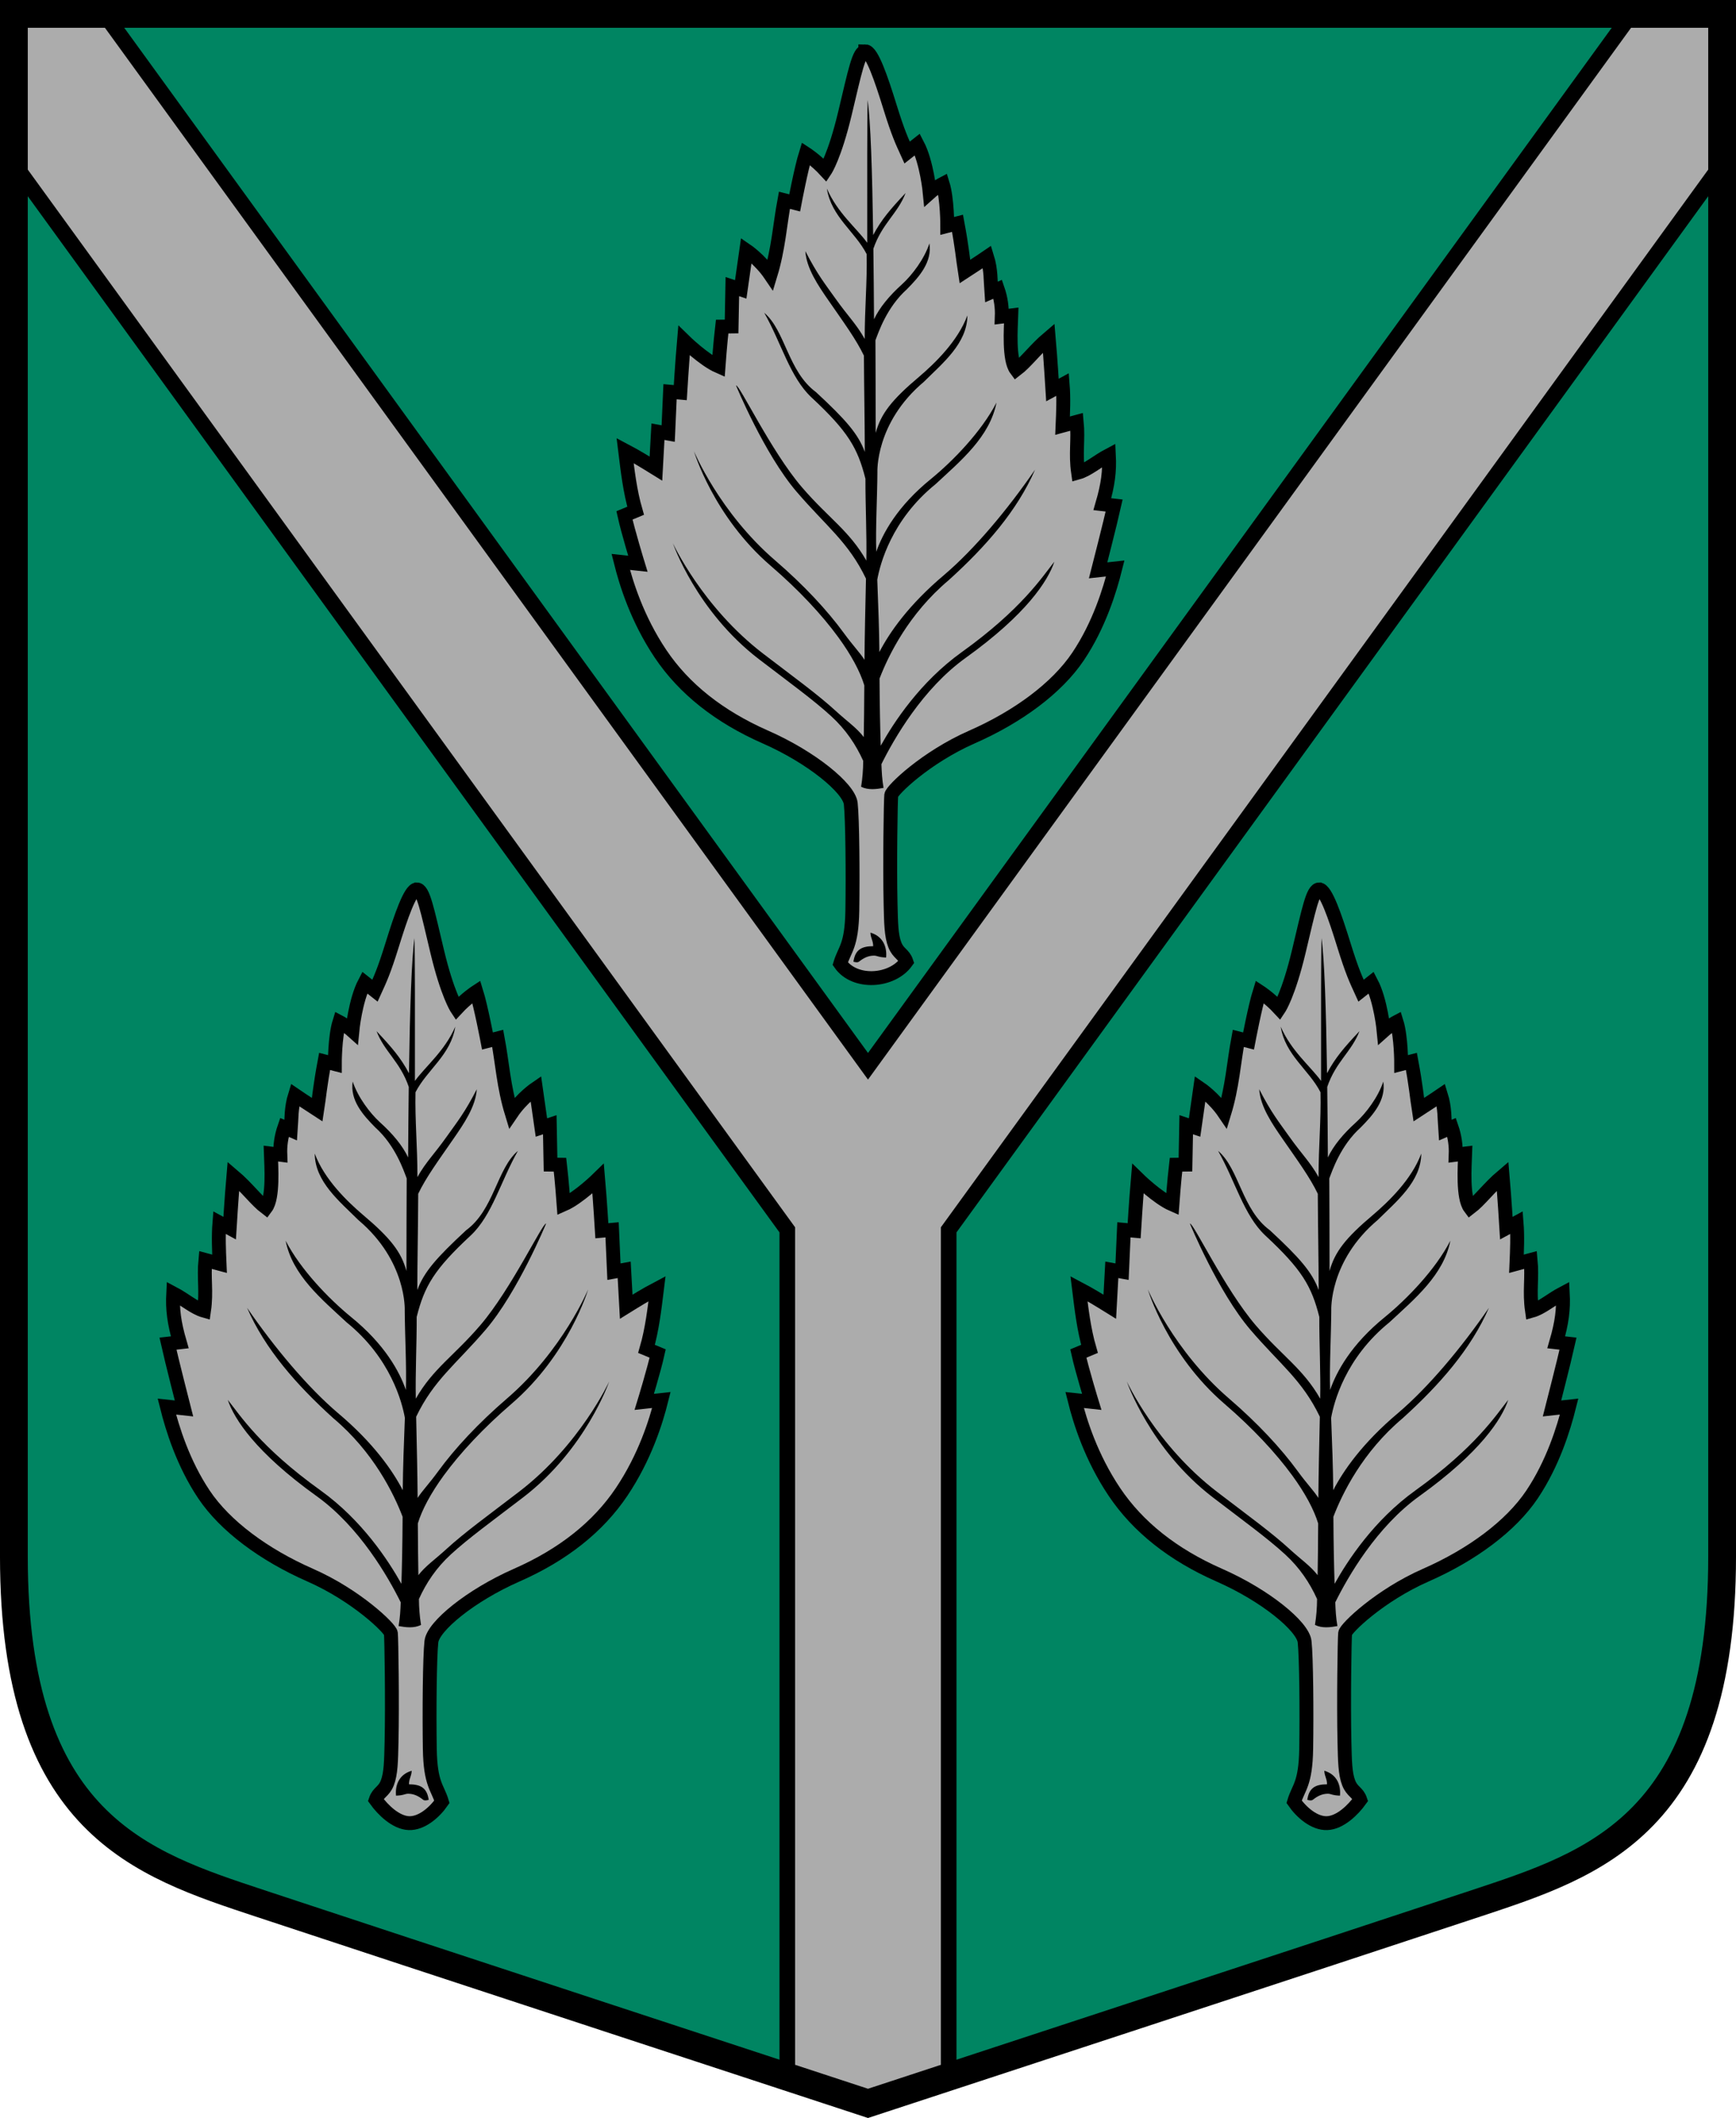
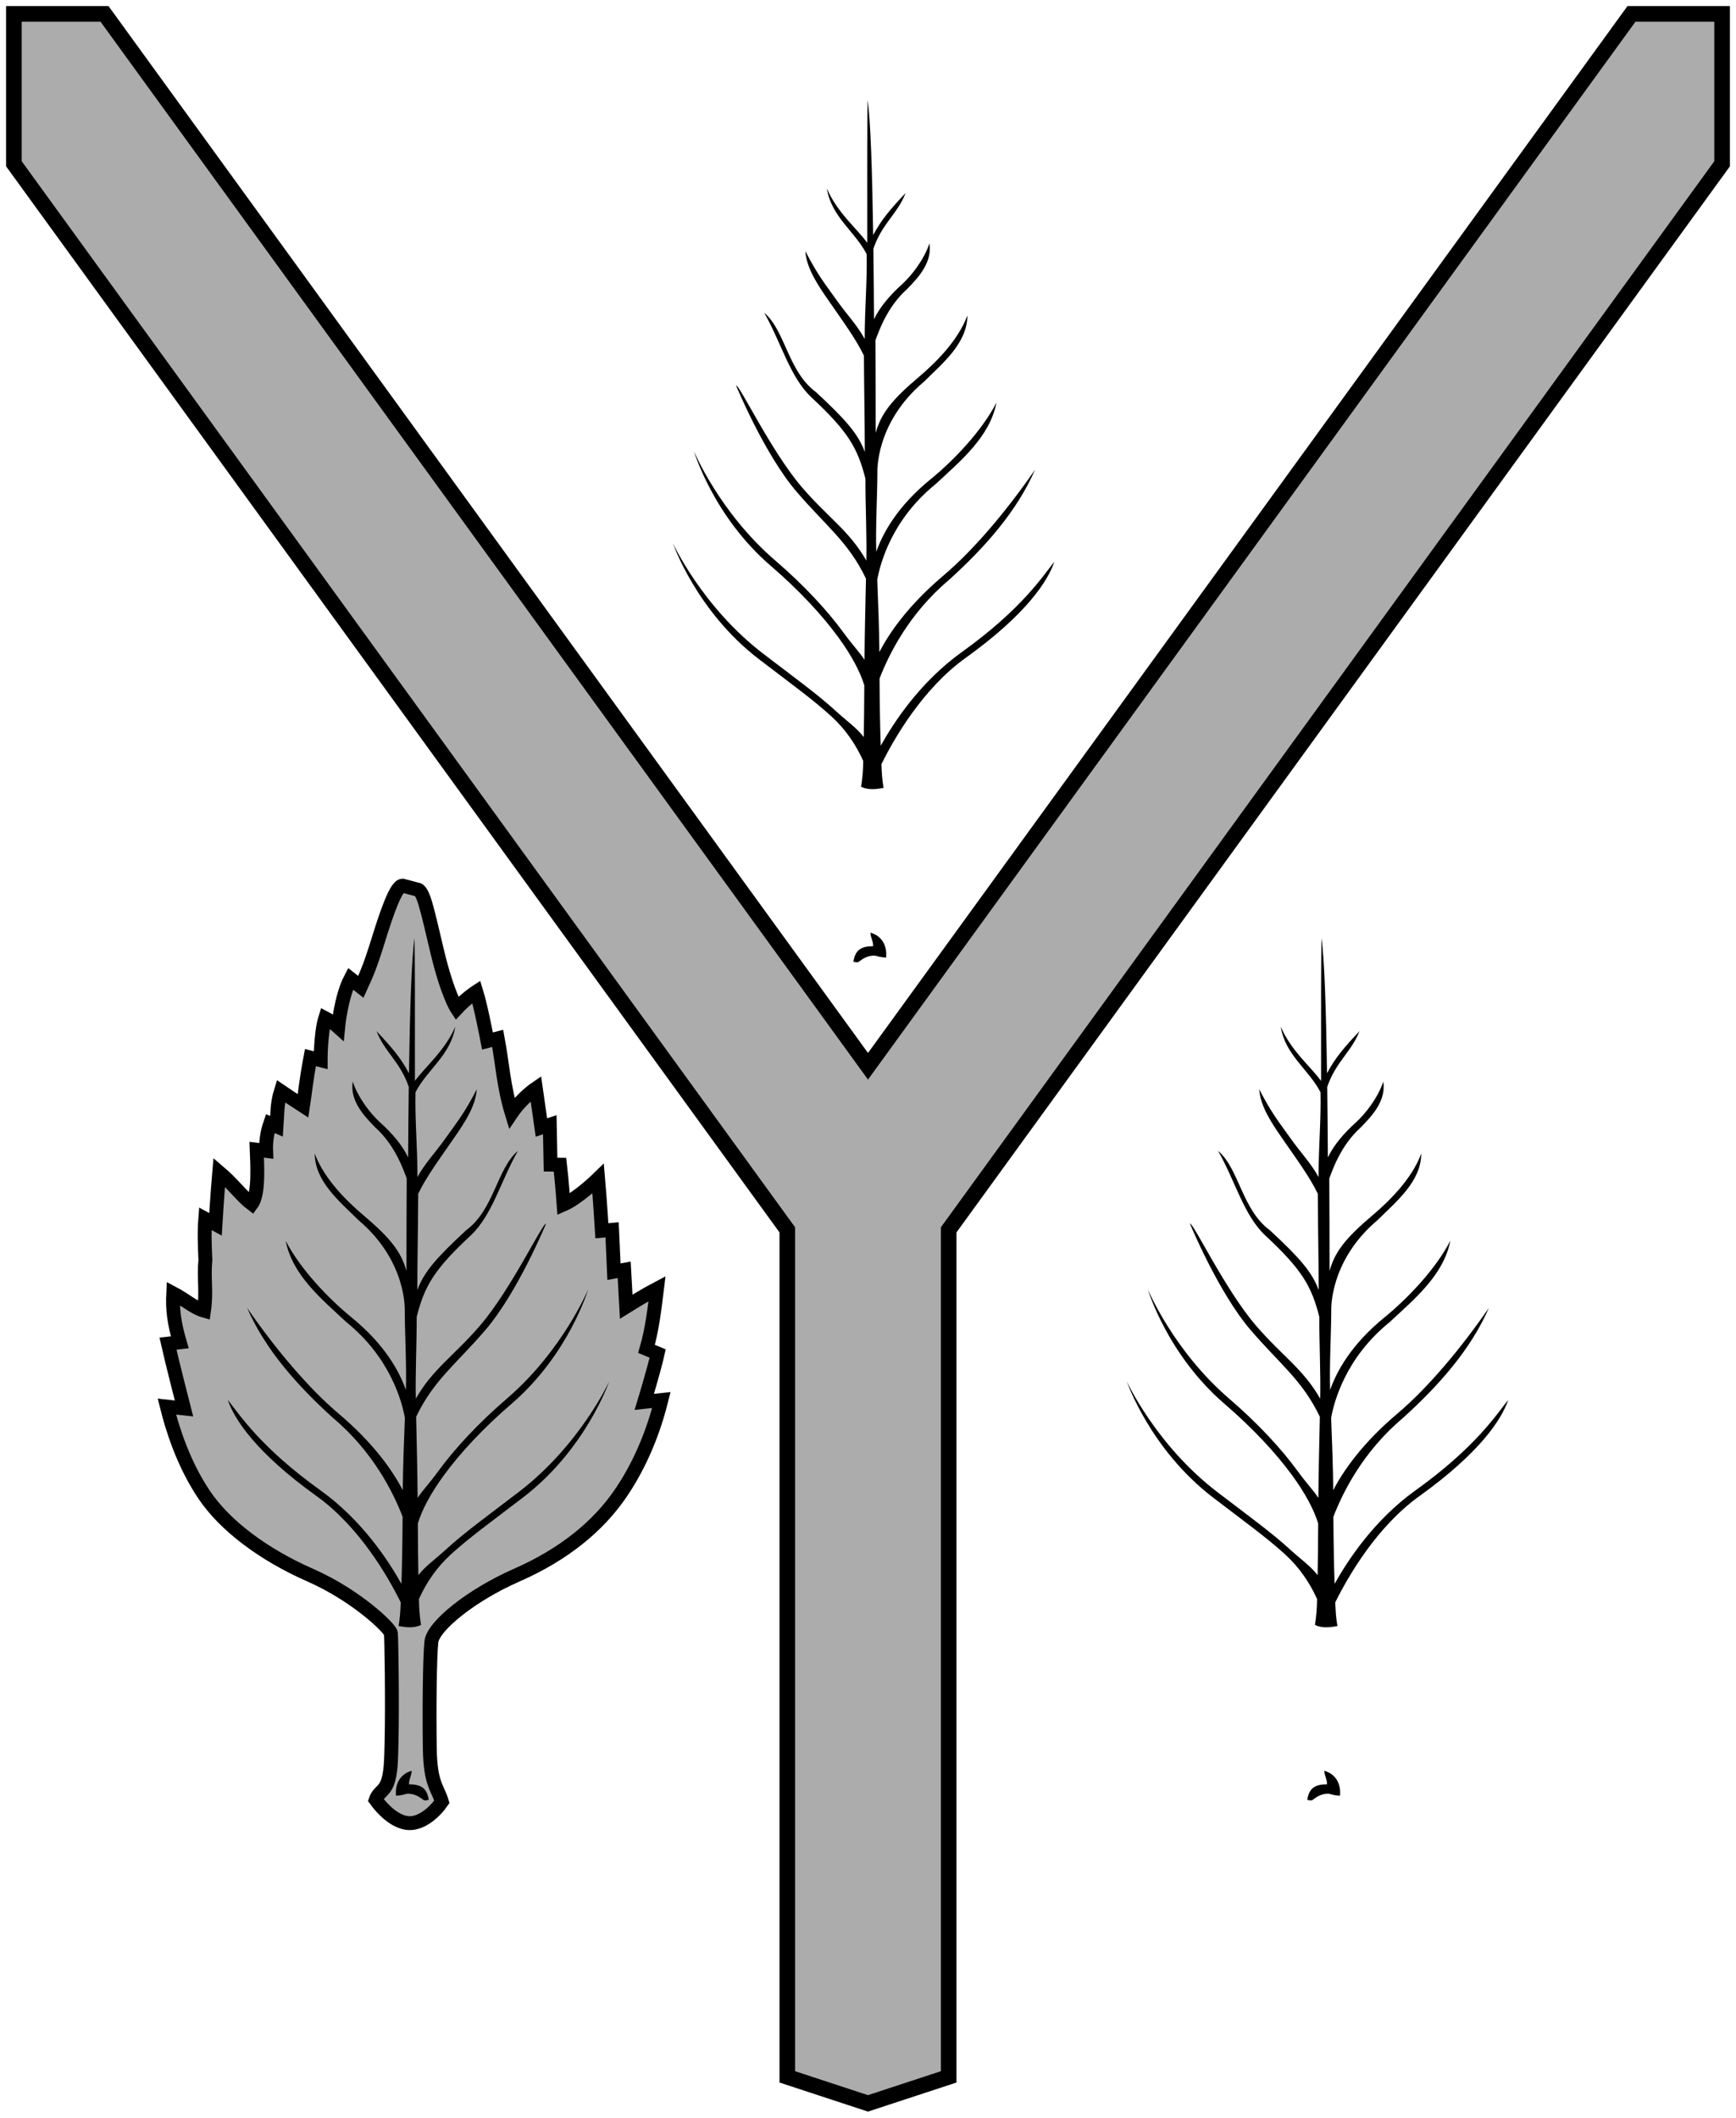
<svg xmlns="http://www.w3.org/2000/svg" width="500" height="610" viewBox="0 0 132.292 161.396" version="1.1" id="svg847">
  <defs id="defs841" />
-   <path style="font-variation-settings:normal;vector-effect:none;fill:#008562;fill-opacity:1;stroke:none;stroke-width:2.117;stroke-linecap:butt;stroke-linejoin:miter;stroke-miterlimit:8.5;stroke-dasharray:none;stroke-dashoffset:0;stroke-opacity:1;stop-color:#000000" d="M 1.058,1.058 V 118.604 c 0,20.41 9.726,23.443 18.759,26.439 9.119,3.026 46.329,15.239 46.329,15.239 0,0 37.21,-12.213 46.329,-15.239 9.032,-2.997 18.759,-6.03 18.759,-26.439 V 1.058 Z" id="path930" />
-   <path id="path847" style="font-variation-settings:normal;vector-effect:none;fill:#acacac;fill-opacity:1;stroke:#000000;stroke-width:1.058;stroke-linecap:butt;stroke-linejoin:miter;stroke-miterlimit:8.5;stroke-dasharray:none;stroke-dashoffset:0;stroke-opacity:1;stop-color:#000000" d="m 65.943,3.91 c -0.496,0 -0.78,1.488 -1.559,4.748 -0.78,3.26 -1.488,4.323 -1.488,4.323 -0.717,-0.776 -1.488,-1.276 -1.488,-1.276 -0.354,1.134 -0.851,3.756 -0.851,3.756 l -0.78,-0.201 c -0.354,1.895 -0.445,3.659 -1.063,5.687 -0.78,-1.151 -1.842,-1.872 -1.842,-1.872 l -0.425,2.977 -0.638,-0.212 -0.058,3.039 -0.721,0.009 c -0.142,1.205 -0.275,3.027 -0.275,3.027 -1.134,-0.496 -2.631,-1.964 -2.631,-1.964 -0.142,1.63 -0.284,3.969 -0.284,3.969 l -0.779,-0.071 -0.142,3.189 -0.78,-0.142 -0.154,2.814 c -0.741,-0.459 -1.476,-0.917 -2.347,-1.376 0.187,1.524 0.367,3.095 0.8,4.586 l -0.851,0.354 c 0.283,1.276 1.022,3.685 1.022,3.685 l -1.305,-0.142 c 0.407,1.629 1.248,4.345 3.032,7.004 1.784,2.659 4.461,4.788 7.99,6.34 3.529,1.552 6.375,3.903 6.505,5.07 0.13,1.167 0.166,5.382 0.121,8.162 -0.044,2.712 -0.588,2.93 -0.921,4.04 1.095,1.581 3.943,1.394 5.042,-0.142 -0.201,-0.603 -0.615,-0.615 -0.88,-1.288 -0.281,-0.715 -0.292,-1.674 -0.326,-3.106 -0.071,-3.047 0.009,-7.931 0.05,-8.304 0.041,-0.373 2.621,-2.88 6.15,-4.432 3.529,-1.552 6.484,-3.745 8.09,-6.14 1.606,-2.394 2.424,-5.074 2.831,-6.703 l -1.305,0.142 c 0,0 0.938,-3.663 1.222,-4.938 L 84.004,38.419 c 0.433,-1.491 0.563,-2.511 0.5,-3.734 -0.871,0.459 -1.606,1.118 -2.348,1.326 -0.212,-1.466 0.031,-2.477 -0.104,-3.866 l -1.08,0.292 c 0.045,-1.046 0.093,-2.093 0.009,-3.139 l -0.779,0.422 c 0,0 -0.142,-2.339 -0.284,-3.969 -1.036,0.877 -1.731,1.847 -2.48,2.415 -0.579,-0.773 -0.408,-3.157 -0.375,-4.129 l -0.721,0.091 c 0.027,-0.696 -0.069,-1.391 -0.309,-2.087 l -0.487,0.212 c -0.065,-0.87 -0.015,-1.683 -0.325,-2.676 0,0 -0.762,0.52 -1.692,1.12 -0.167,-1.075 -0.208,-1.787 -0.562,-3.682 l -0.779,0.201 c 0,0 0.005,-2.071 -0.349,-3.205 0,0 -0.57,0.299 -0.987,0.674 0,0 -0.219,-2.302 -0.94,-3.679 L 69.128,11.624 C 68.749,10.789 68.466,10.231 67.808,8.107 67.15,5.982 66.439,3.91 65.943,3.91 Z" />
  <path id="path857" style="color:#000000;font-style:normal;font-variant:normal;font-weight:normal;font-stretch:normal;font-size:medium;line-height:normal;font-family:sans-serif;font-variant-ligatures:normal;font-variant-position:normal;font-variant-caps:normal;font-variant-numeric:normal;font-variant-alternates:normal;font-variant-east-asian:normal;font-feature-settings:normal;font-variation-settings:normal;text-indent:0;text-align:start;text-decoration:none;text-decoration-line:none;text-decoration-style:solid;text-decoration-color:#000000;letter-spacing:normal;word-spacing:normal;text-transform:none;writing-mode:lr-tb;direction:ltr;text-orientation:mixed;dominant-baseline:auto;baseline-shift:baseline;text-anchor:start;white-space:normal;shape-padding:0;shape-margin:0;inline-size:0;clip-rule:nonzero;display:inline;overflow:visible;visibility:visible;isolation:auto;mix-blend-mode:normal;color-interpolation:sRGB;color-interpolation-filters:linearRGB;solid-color:#000000;solid-opacity:1;vector-effect:none;fill:#000000;fill-opacity:1;fill-rule:nonzero;stroke:none;stroke-width:1;stroke-linecap:butt;stroke-linejoin:miter;stroke-miterlimit:8.5;stroke-dasharray:none;stroke-dashoffset:0;stroke-opacity:1;color-rendering:auto;image-rendering:auto;shape-rendering:auto;text-rendering:auto;enable-background:accumulate;stop-color:#000000" d="m 65.892,25.824 c -0.637,-1.141 -1.288,-1.748 -2.219,-3.064 -0.797,-1.125 -1.364,-1.802 -2.3,-3.621 0.081,1.317 0.987,2.634 1.773,3.771 1.144,1.655 2.085,2.929 2.689,4.191 0.012,2.609 0.067,5.211 0.068,7.334 -0.511,-1.376 -1.439,-2.437 -3.719,-4.553 -2.137,-1.571 -2.337,-4.69 -3.946,-6.049 1.313,2.313 1.96,4.903 3.587,6.438 2.804,2.603 3.534,3.869 4.126,6.213 -0.006,2.037 0.109,4.288 0.068,6.233 -1.309,-2.295 -2.901,-3.247 -4.915,-5.596 -2.359,-2.752 -4.773,-7.858 -5.013,-7.745 0,0 2.159,5.23 4.611,8.091 2.263,2.64 3.952,3.832 5.29,6.626 -0.049,2.214 -0.098,4.298 -0.113,6.186 -0.357,-0.558 -0.863,-1.064 -1.556,-2.015 -1.293,-1.775 -3.084,-3.693 -5.252,-5.559 -4.25,-3.657 -6.187,-8.318 -6.187,-8.318 0,0 1.472,4.961 5.841,8.721 2.142,1.843 3.907,3.734 5.17,5.467 0.984,1.351 1.654,2.606 1.97,3.65 -0.009,1.628 -0.023,2.939 -0.042,3.94 C 65.266,55.445 64.553,54.968 63.699,54.185 62.315,52.915 60.509,51.612 58.156,49.81 53.511,46.252 51.28,41.401 51.28,41.401 c 0,0 1.778,5.171 6.554,8.829 2.358,1.806 4.161,3.109 5.508,4.345 1.112,1.02 1.875,2.16 2.439,3.404 -0.005,0.663 -0.053,1.321 -0.161,1.975 0.546,0.269 1.164,0.184 1.71,0.086 -0.117,-0.714 -0.134,-1.134 -0.162,-1.81 0.96,-1.938 3.137,-5.744 6.416,-8.096 4.638,-3.327 6.28,-5.878 6.762,-7.33 -0.921,1.154 -2.488,3.613 -7.07,6.9 -3.161,2.268 -5.172,5.349 -6.16,7.12 -0.045,-1.339 -0.081,-3.071 -0.091,-5.114 0.679,-1.775 2.222,-4.936 5.273,-7.502 2.838,-2.567 5.22,-5.299 6.578,-8.419 -2.14,3.109 -4.633,6.067 -6.918,8.014 -2.736,2.302 -4.192,4.426 -4.945,5.885 -0.014,-1.67 -0.083,-3.549 -0.161,-5.516 0.211,-1.174 1.078,-4.555 4.441,-7.277 1.913,-1.779 4.126,-3.588 4.645,-6.22 -1.142,2.211 -3.303,4.437 -4.976,5.807 -2.594,2.1 -3.703,4.18 -4.186,5.565 -0.064,-1.713 0.081,-4.347 0.086,-6.059 0,0 -0.178,-3.761 3.533,-6.886 1.445,-1.434 3.31,-2.934 3.325,-5.066 -0.727,1.968 -2.498,3.666 -3.665,4.662 -2.124,1.788 -2.926,2.842 -3.324,4.286 -0.002,-2.756 -0.006,-4.404 -0.019,-7.053 0.231,-0.602 0.855,-2.501 2.388,-3.881 0.979,-0.985 1.939,-2.093 1.727,-3.504 -0.396,1.203 -1.321,2.416 -2.082,3.111 -0.972,0.875 -1.716,1.776 -2.141,2.673 -0.012,-1.873 -0.027,-3.686 -0.049,-5.377 0.658,-1.922 1.845,-2.662 2.456,-4.245 -1.166,1.239 -1.842,2.024 -2.471,3.205 -0.073,-4.914 -0.199,-8.759 -0.424,-10.292 -0.033,1.571 -0.036,5.657 -0.03,10.879 -0.845,-1.152 -2.265,-2.274 -3.076,-4.133 0.346,2.167 2.148,3.275 3.032,4.995 0.047,2.144 -0.151,4.139 -0.147,6.46 z m 0.44,45.244 c 0.017,0.434 0.205,0.596 0.209,1.033 -0.919,0.002 -1.379,0.297 -1.505,1.186 0.122,0.026 0.303,0.088 0.436,-0.017 0.397,-0.314 0.729,-0.44 1.104,-0.449 0.278,-0.007 0.31,0.117 0.949,0.146 0.081,-0.813 -0.24,-1.621 -1.193,-1.898 z" />
-   <path id="path878" style="font-variation-settings:normal;vector-effect:none;fill:#acacac;fill-opacity:1;stroke:#000000;stroke-width:1.058;stroke-linecap:butt;stroke-linejoin:miter;stroke-miterlimit:8.5;stroke-dasharray:none;stroke-dashoffset:0;stroke-opacity:1;stop-color:#000000" d="m 31.762,67.776 c 0.496,0 0.78,1.488 1.559,4.748 0.78,3.26 1.488,4.323 1.488,4.323 0.717,-0.776 1.488,-1.276 1.488,-1.276 0.354,1.134 0.851,3.756 0.851,3.756 l 0.78,-0.201 c 0.354,1.895 0.445,3.659 1.063,5.687 0.78,-1.151 1.842,-1.872 1.842,-1.872 l 0.425,2.977 0.638,-0.212 0.058,3.039 0.721,0.009 c 0.142,1.205 0.275,3.027 0.275,3.027 1.134,-0.496 2.631,-1.964 2.631,-1.964 0.142,1.63 0.284,3.969 0.284,3.969 l 0.779,-0.071 0.142,3.189 0.78,-0.142 0.154,2.814 c 0.741,-0.459 1.476,-0.917 2.347,-1.376 -0.187,1.524 -0.367,3.095 -0.8,4.586 l 0.851,0.354 c -0.283,1.276 -1.022,3.685 -1.022,3.685 l 1.305,-0.142 c -0.407,1.629 -1.248,4.345 -3.032,7.004 -1.784,2.659 -4.461,4.788 -7.99,6.34 -3.529,1.552 -6.375,3.903 -6.505,5.07 -0.13,1.167 -0.166,5.382 -0.121,8.162 0.044,2.712 0.588,2.93 0.921,4.04 -0.547,0.79 -1.533,1.668 -2.52,1.627 -0.986,-0.041 -1.973,-1.001 -2.523,-1.769 0.201,-0.603 0.615,-0.615 0.88,-1.288 0.281,-0.715 0.292,-1.674 0.326,-3.106 0.071,-3.047 -0.009,-7.931 -0.05,-8.304 -0.041,-0.373 -2.621,-2.88 -6.15,-4.432 -3.529,-1.552 -6.484,-3.745 -8.09,-6.14 -1.606,-2.394 -2.424,-5.074 -2.831,-6.703 l 1.305,0.142 c 0,0 -0.938,-3.663 -1.222,-4.938 l 0.9,-0.103 c -0.433,-1.491 -0.563,-2.511 -0.5,-3.734 0.871,0.459 1.606,1.118 2.348,1.326 0.212,-1.466 -0.031,-2.477 0.104,-3.866 l 1.08,0.292 c -0.045,-1.046 -0.093,-2.093 -0.009,-3.139 l 0.779,0.422 c 0,0 0.142,-2.339 0.284,-3.969 1.036,0.877 1.731,1.847 2.48,2.415 0.579,-0.773 0.408,-3.157 0.375,-4.129 l 0.721,0.091 c -0.027,-0.696 0.069,-1.391 0.309,-2.087 l 0.487,0.212 c 0.065,-0.87 0.015,-1.683 0.325,-2.676 0,0 0.762,0.52 1.692,1.12 0.167,-1.075 0.208,-1.787 0.562,-3.682 l 0.779,0.201 c 0,0 -0.005,-2.071 0.349,-3.205 0,0 0.57,0.299 0.987,0.674 0,0 0.219,-2.302 0.94,-3.679 l 0.782,0.619 c 0.379,-0.834 0.662,-1.393 1.32,-3.517 0.658,-2.124 1.369,-4.197 1.865,-4.197 z" />
+   <path id="path878" style="font-variation-settings:normal;vector-effect:none;fill:#acacac;fill-opacity:1;stroke:#000000;stroke-width:1.058;stroke-linecap:butt;stroke-linejoin:miter;stroke-miterlimit:8.5;stroke-dasharray:none;stroke-dashoffset:0;stroke-opacity:1;stop-color:#000000" d="m 31.762,67.776 c 0.496,0 0.78,1.488 1.559,4.748 0.78,3.26 1.488,4.323 1.488,4.323 0.717,-0.776 1.488,-1.276 1.488,-1.276 0.354,1.134 0.851,3.756 0.851,3.756 l 0.78,-0.201 c 0.354,1.895 0.445,3.659 1.063,5.687 0.78,-1.151 1.842,-1.872 1.842,-1.872 l 0.425,2.977 0.638,-0.212 0.058,3.039 0.721,0.009 c 0.142,1.205 0.275,3.027 0.275,3.027 1.134,-0.496 2.631,-1.964 2.631,-1.964 0.142,1.63 0.284,3.969 0.284,3.969 l 0.779,-0.071 0.142,3.189 0.78,-0.142 0.154,2.814 c 0.741,-0.459 1.476,-0.917 2.347,-1.376 -0.187,1.524 -0.367,3.095 -0.8,4.586 l 0.851,0.354 c -0.283,1.276 -1.022,3.685 -1.022,3.685 l 1.305,-0.142 c -0.407,1.629 -1.248,4.345 -3.032,7.004 -1.784,2.659 -4.461,4.788 -7.99,6.34 -3.529,1.552 -6.375,3.903 -6.505,5.07 -0.13,1.167 -0.166,5.382 -0.121,8.162 0.044,2.712 0.588,2.93 0.921,4.04 -0.547,0.79 -1.533,1.668 -2.52,1.627 -0.986,-0.041 -1.973,-1.001 -2.523,-1.769 0.201,-0.603 0.615,-0.615 0.88,-1.288 0.281,-0.715 0.292,-1.674 0.326,-3.106 0.071,-3.047 -0.009,-7.931 -0.05,-8.304 -0.041,-0.373 -2.621,-2.88 -6.15,-4.432 -3.529,-1.552 -6.484,-3.745 -8.09,-6.14 -1.606,-2.394 -2.424,-5.074 -2.831,-6.703 l 1.305,0.142 c 0,0 -0.938,-3.663 -1.222,-4.938 l 0.9,-0.103 c -0.433,-1.491 -0.563,-2.511 -0.5,-3.734 0.871,0.459 1.606,1.118 2.348,1.326 0.212,-1.466 -0.031,-2.477 0.104,-3.866 c -0.045,-1.046 -0.093,-2.093 -0.009,-3.139 l 0.779,0.422 c 0,0 0.142,-2.339 0.284,-3.969 1.036,0.877 1.731,1.847 2.48,2.415 0.579,-0.773 0.408,-3.157 0.375,-4.129 l 0.721,0.091 c -0.027,-0.696 0.069,-1.391 0.309,-2.087 l 0.487,0.212 c 0.065,-0.87 0.015,-1.683 0.325,-2.676 0,0 0.762,0.52 1.692,1.12 0.167,-1.075 0.208,-1.787 0.562,-3.682 l 0.779,0.201 c 0,0 -0.005,-2.071 0.349,-3.205 0,0 0.57,0.299 0.987,0.674 0,0 0.219,-2.302 0.94,-3.679 l 0.782,0.619 c 0.379,-0.834 0.662,-1.393 1.32,-3.517 0.658,-2.124 1.369,-4.197 1.865,-4.197 z" />
  <path id="path880" style="color:#000000;font-style:normal;font-variant:normal;font-weight:normal;font-stretch:normal;font-size:medium;line-height:normal;font-family:sans-serif;font-variant-ligatures:normal;font-variant-position:normal;font-variant-caps:normal;font-variant-numeric:normal;font-variant-alternates:normal;font-variant-east-asian:normal;font-feature-settings:normal;font-variation-settings:normal;text-indent:0;text-align:start;text-decoration:none;text-decoration-line:none;text-decoration-style:solid;text-decoration-color:#000000;letter-spacing:normal;word-spacing:normal;text-transform:none;writing-mode:lr-tb;direction:ltr;text-orientation:mixed;dominant-baseline:auto;baseline-shift:baseline;text-anchor:start;white-space:normal;shape-padding:0;shape-margin:0;inline-size:0;clip-rule:nonzero;display:inline;overflow:visible;visibility:visible;isolation:auto;mix-blend-mode:normal;color-interpolation:sRGB;color-interpolation-filters:linearRGB;solid-color:#000000;solid-opacity:1;vector-effect:none;fill:#000000;fill-opacity:1;fill-rule:nonzero;stroke:none;stroke-width:1;stroke-linecap:butt;stroke-linejoin:miter;stroke-miterlimit:8.5;stroke-dasharray:none;stroke-dashoffset:0;stroke-opacity:1;color-rendering:auto;image-rendering:auto;shape-rendering:auto;text-rendering:auto;enable-background:accumulate;stop-color:#000000" d="m 31.813,89.69 c 0.637,-1.141 1.288,-1.748 2.219,-3.064 0.797,-1.125 1.364,-1.802 2.3,-3.621 -0.081,1.317 -0.987,2.634 -1.773,3.771 -1.144,1.655 -2.085,2.929 -2.689,4.191 -0.012,2.609 -0.067,5.211 -0.068,7.334 0.511,-1.376 1.439,-2.437 3.719,-4.553 2.137,-1.571 2.337,-4.69 3.946,-6.049 -1.313,2.313 -1.96,4.903 -3.587,6.438 -2.804,2.603 -3.534,3.869 -4.126,6.213 0.006,2.037 -0.109,4.288 -0.068,6.233 1.309,-2.295 2.901,-3.247 4.915,-5.596 2.359,-2.752 4.773,-7.858 5.013,-7.745 0,0 -2.159,5.23 -4.611,8.091 -2.263,2.64 -3.952,3.832 -5.29,6.626 0.049,2.214 0.098,4.298 0.113,6.186 0.357,-0.558 0.863,-1.064 1.556,-2.015 1.293,-1.775 3.084,-3.693 5.252,-5.559 4.25,-3.657 6.187,-8.318 6.187,-8.318 0,0 -1.472,4.961 -5.841,8.721 -2.142,1.843 -3.907,3.734 -5.17,5.467 -0.984,1.351 -1.654,2.606 -1.97,3.65 0.009,1.628 0.023,2.939 0.042,3.94 0.557,-0.717 1.27,-1.194 2.124,-1.977 1.384,-1.27 3.19,-2.573 5.543,-4.375 4.646,-3.558 6.876,-8.409 6.876,-8.409 0,0 -1.778,5.171 -6.554,8.829 -2.358,1.806 -4.161,3.109 -5.508,4.345 -1.112,1.02 -1.875,2.16 -2.439,3.404 0.005,0.663 0.053,1.321 0.161,1.975 -0.546,0.269 -1.164,0.184 -1.71,0.086 0.117,-0.714 0.134,-1.134 0.162,-1.81 -0.96,-1.938 -3.137,-5.744 -6.416,-8.096 -4.638,-3.327 -6.28,-5.878 -6.762,-7.33 0.921,1.154 2.488,3.613 7.07,6.9 3.161,2.268 5.172,5.349 6.16,7.12 0.045,-1.339 0.081,-3.071 0.091,-5.114 -0.679,-1.775 -2.222,-4.936 -5.273,-7.502 -2.838,-2.567 -5.22,-5.299 -6.578,-8.419 2.14,3.109 4.633,6.067 6.918,8.014 2.736,2.302 4.192,4.426 4.945,5.885 0.014,-1.67 0.083,-3.549 0.161,-5.516 -0.211,-1.174 -1.078,-4.555 -4.441,-7.277 -1.913,-1.779 -4.126,-3.588 -4.645,-6.22 1.142,2.211 3.303,4.437 4.976,5.807 2.594,2.1 3.703,4.18 4.186,5.565 0.064,-1.713 -0.081,-4.347 -0.086,-6.059 0,0 0.178,-3.761 -3.533,-6.886 -1.445,-1.434 -3.31,-2.934 -3.325,-5.066 0.727,1.968 2.498,3.666 3.665,4.662 2.124,1.788 2.926,2.842 3.324,4.286 0.002,-2.756 0.006,-4.404 0.019,-7.053 -0.231,-0.602 -0.855,-2.501 -2.388,-3.881 -0.979,-0.985 -1.939,-2.093 -1.727,-3.504 0.396,1.203 1.321,2.416 2.082,3.111 0.972,0.875 1.716,1.776 2.141,2.673 0.012,-1.873 0.027,-3.686 0.049,-5.377 -0.658,-1.922 -1.845,-2.662 -2.456,-4.245 1.166,1.239 1.842,2.024 2.471,3.205 0.073,-4.914 0.199,-8.759 0.424,-10.292 0.033,1.571 0.036,5.657 0.03,10.879 0.845,-1.152 2.265,-2.274 3.076,-4.133 -0.346,2.167 -2.148,3.275 -3.032,4.995 -0.047,2.144 0.151,4.139 0.147,6.46 z M 31.373,134.934 c -0.017,0.434 -0.205,0.596 -0.209,1.033 0.919,0.002 1.379,0.297 1.505,1.186 -0.122,0.025 -0.303,0.088 -0.436,-0.017 -0.397,-0.314 -0.729,-0.44 -1.104,-0.449 -0.278,-0.007 -0.31,0.117 -0.949,0.146 -0.081,-0.813 0.24,-1.621 1.193,-1.898 z" />
-   <path id="path884" style="font-variation-settings:normal;vector-effect:none;fill:#acacac;fill-opacity:1;stroke:#000000;stroke-width:1.058;stroke-linecap:butt;stroke-linejoin:miter;stroke-miterlimit:8.5;stroke-dasharray:none;stroke-dashoffset:0;stroke-opacity:1;stop-color:#000000" d="m 100.53,67.776 c -0.496,0 -0.78,1.488 -1.559,4.748 -0.78,3.26 -1.488,4.323 -1.488,4.323 -0.717,-0.776 -1.488,-1.276 -1.488,-1.276 -0.354,1.134 -0.851,3.756 -0.851,3.756 l -0.78,-0.201 c -0.354,1.895 -0.445,3.659 -1.063,5.687 -0.78,-1.151 -1.842,-1.872 -1.842,-1.872 l -0.425,2.977 -0.638,-0.212 -0.058,3.039 -0.721,0.009 c -0.142,1.205 -0.275,3.027 -0.275,3.027 -1.134,-0.496 -2.631,-1.964 -2.631,-1.964 -0.142,1.63 -0.284,3.969 -0.284,3.969 l -0.779,-0.071 -0.142,3.189 -0.78,-0.142 -0.154,2.814 c -0.741,-0.459 -1.476,-0.917 -2.347,-1.376 0.187,1.524 0.367,3.095 0.8,4.586 l -0.851,0.354 c 0.283,1.276 1.022,3.685 1.022,3.685 l -1.305,-0.142 c 0.407,1.629 1.248,4.345 3.032,7.004 1.784,2.659 4.461,4.788 7.99,6.34 3.529,1.552 6.375,3.903 6.505,5.07 0.13,1.167 0.166,5.382 0.121,8.162 -0.044,2.712 -0.588,2.93 -0.921,4.04 0.547,0.79 1.533,1.668 2.52,1.627 0.986,-0.041 1.973,-1.001 2.523,-1.769 -0.201,-0.603 -0.615,-0.615 -0.88,-1.288 -0.281,-0.715 -0.292,-1.674 -0.326,-3.106 -0.071,-3.047 0.009,-7.931 0.05,-8.304 0.042,-0.373 2.621,-2.88 6.15,-4.432 3.529,-1.552 6.484,-3.745 8.09,-6.14 1.606,-2.394 2.424,-5.074 2.831,-6.703 l -1.305,0.142 c 0,0 0.938,-3.663 1.222,-4.938 l -0.9,-0.103 c 0.433,-1.491 0.563,-2.511 0.5,-3.734 -0.871,0.459 -1.606,1.118 -2.348,1.326 -0.212,-1.466 0.031,-2.477 -0.104,-3.866 l -1.08,0.292 c 0.045,-1.046 0.093,-2.093 0.009,-3.139 l -0.779,0.422 c 0,0 -0.142,-2.339 -0.284,-3.969 -1.036,0.877 -1.731,1.847 -2.48,2.415 -0.579,-0.773 -0.408,-3.157 -0.375,-4.129 l -0.721,0.091 c 0.027,-0.696 -0.069,-1.391 -0.309,-2.087 l -0.487,0.212 c -0.065,-0.87 -0.015,-1.683 -0.325,-2.676 0,0 -0.762,0.52 -1.692,1.12 -0.167,-1.075 -0.208,-1.787 -0.562,-3.682 l -0.779,0.201 c 0,0 0.005,-2.071 -0.349,-3.205 0,0 -0.57,0.299 -0.987,0.674 0,0 -0.219,-2.302 -0.94,-3.679 l -0.782,0.619 c -0.379,-0.834 -0.662,-1.393 -1.32,-3.517 -0.658,-2.124 -1.369,-4.197 -1.865,-4.197 z" />
  <path id="path886" style="color:#000000;font-style:normal;font-variant:normal;font-weight:normal;font-stretch:normal;font-size:medium;line-height:normal;font-family:sans-serif;font-variant-ligatures:normal;font-variant-position:normal;font-variant-caps:normal;font-variant-numeric:normal;font-variant-alternates:normal;font-variant-east-asian:normal;font-feature-settings:normal;font-variation-settings:normal;text-indent:0;text-align:start;text-decoration:none;text-decoration-line:none;text-decoration-style:solid;text-decoration-color:#000000;letter-spacing:normal;word-spacing:normal;text-transform:none;writing-mode:lr-tb;direction:ltr;text-orientation:mixed;dominant-baseline:auto;baseline-shift:baseline;text-anchor:start;white-space:normal;shape-padding:0;shape-margin:0;inline-size:0;clip-rule:nonzero;display:inline;overflow:visible;visibility:visible;isolation:auto;mix-blend-mode:normal;color-interpolation:sRGB;color-interpolation-filters:linearRGB;solid-color:#000000;solid-opacity:1;vector-effect:none;fill:#000000;fill-opacity:1;fill-rule:nonzero;stroke:none;stroke-width:1;stroke-linecap:butt;stroke-linejoin:miter;stroke-miterlimit:8.5;stroke-dasharray:none;stroke-dashoffset:0;stroke-opacity:1;color-rendering:auto;image-rendering:auto;shape-rendering:auto;text-rendering:auto;enable-background:accumulate;stop-color:#000000" d="m 100.479,89.69 c -0.637,-1.141 -1.288,-1.748 -2.219,-3.064 -0.797,-1.125 -1.364,-1.802 -2.3,-3.621 0.081,1.317 0.987,2.634 1.773,3.771 1.144,1.655 2.085,2.929 2.689,4.191 0.012,2.609 0.067,5.211 0.068,7.334 -0.511,-1.376 -1.439,-2.437 -3.719,-4.553 -2.137,-1.571 -2.337,-4.69 -3.946,-6.049 1.313,2.313 1.96,4.903 3.587,6.438 2.804,2.603 3.534,3.869 4.126,6.213 -0.006,2.037 0.109,4.288 0.068,6.233 -1.309,-2.295 -2.901,-3.247 -4.915,-5.596 -2.359,-2.752 -4.773,-7.858 -5.013,-7.745 0,0 2.159,5.23 4.611,8.091 2.263,2.64 3.952,3.832 5.29,6.626 -0.049,2.214 -0.098,4.298 -0.113,6.186 -0.357,-0.558 -0.863,-1.064 -1.556,-2.015 -1.293,-1.775 -3.084,-3.693 -5.252,-5.559 -4.25,-3.657 -6.187,-8.318 -6.187,-8.318 0,0 1.472,4.961 5.841,8.721 2.142,1.843 3.907,3.734 5.17,5.467 0.984,1.351 1.654,2.606 1.97,3.65 -0.009,1.628 -0.023,2.939 -0.042,3.94 -0.557,-0.717 -1.27,-1.194 -2.124,-1.977 -1.384,-1.27 -3.19,-2.573 -5.543,-4.375 -4.646,-3.558 -6.876,-8.409 -6.876,-8.409 0,0 1.778,5.171 6.554,8.829 2.358,1.806 4.161,3.109 5.508,4.345 1.112,1.02 1.875,2.16 2.439,3.404 -0.005,0.663 -0.053,1.321 -0.161,1.975 0.546,0.269 1.164,0.184 1.71,0.086 -0.117,-0.714 -0.134,-1.134 -0.162,-1.81 0.96,-1.938 3.137,-5.744 6.416,-8.096 4.638,-3.327 6.28,-5.878 6.762,-7.33 -0.921,1.154 -2.488,3.613 -7.07,6.9 -3.161,2.268 -5.172,5.349 -6.16,7.12 -0.045,-1.339 -0.081,-3.071 -0.091,-5.114 0.679,-1.775 2.222,-4.936 5.273,-7.502 2.838,-2.567 5.22,-5.299 6.578,-8.419 -2.14,3.109 -4.633,6.067 -6.918,8.014 -2.736,2.302 -4.192,4.426 -4.945,5.885 -0.013,-1.67 -0.083,-3.549 -0.161,-5.516 0.211,-1.174 1.078,-4.555 4.441,-7.277 1.913,-1.779 4.126,-3.588 4.645,-6.22 -1.142,2.211 -3.303,4.437 -4.976,5.807 -2.594,2.1 -3.703,4.18 -4.186,5.565 -0.064,-1.713 0.081,-4.347 0.086,-6.059 0,0 -0.178,-3.761 3.533,-6.886 1.445,-1.434 3.31,-2.934 3.325,-5.066 -0.727,1.968 -2.498,3.666 -3.665,4.662 -2.124,1.788 -2.926,2.842 -3.324,4.286 -0.002,-2.756 -0.006,-4.404 -0.019,-7.053 0.231,-0.602 0.855,-2.501 2.388,-3.881 0.979,-0.985 1.939,-2.093 1.727,-3.504 -0.396,1.203 -1.321,2.416 -2.082,3.111 -0.972,0.875 -1.716,1.776 -2.141,2.673 -0.012,-1.873 -0.027,-3.686 -0.049,-5.377 0.658,-1.922 1.845,-2.662 2.456,-4.245 -1.166,1.239 -1.842,2.024 -2.471,3.205 -0.073,-4.914 -0.199,-8.759 -0.424,-10.292 -0.033,1.571 -0.036,5.657 -0.03,10.879 -0.845,-1.152 -2.265,-2.274 -3.076,-4.133 0.346,2.167 2.148,3.275 3.032,4.995 0.048,2.144 -0.151,4.139 -0.147,6.46 z m 0.44,45.244 c 0.017,0.434 0.205,0.596 0.209,1.033 -0.919,0.002 -1.379,0.297 -1.505,1.186 0.122,0.025 0.303,0.088 0.436,-0.017 0.397,-0.314 0.729,-0.44 1.104,-0.449 0.278,-0.007 0.31,0.117 0.949,0.146 0.081,-0.813 -0.24,-1.621 -1.193,-1.898 z" />
  <path id="use896" style="font-variation-settings:normal;vector-effect:none;fill:#acacac;fill-opacity:1;stroke:#000000;stroke-width:1.191;stroke-linecap:butt;stroke-linejoin:miter;stroke-miterlimit:8.5;stroke-dasharray:none;stroke-dashoffset:0;stroke-opacity:1;stop-color:#000000" d="M 1.058,1.058 V 12.48 L 59.997,93.718 v 64.544 c 1.558,0.511 6.148,2.02 6.148,2.02 0,0 4.591,-1.508 6.148,-2.02 V 93.718 L 131.233,12.48 V 1.058 h -6.906 L 66.146,81.252 7.964,1.058 Z" />
-   <path style="font-variation-settings:normal;vector-effect:none;fill:none;fill-opacity:1;stroke:#000000;stroke-width:2.117;stroke-linecap:butt;stroke-linejoin:miter;stroke-miterlimit:8.5;stroke-dasharray:none;stroke-dashoffset:0;stroke-opacity:1;stop-color:#000000" d="M 1.058,1.058 V 118.604 c 0,20.41 9.726,23.443 18.759,26.439 9.119,3.026 46.329,15.239 46.329,15.239 0,0 37.21,-12.213 46.329,-15.239 9.032,-2.997 18.759,-6.03 18.759,-26.439 V 1.058 Z" id="path846" />
</svg>